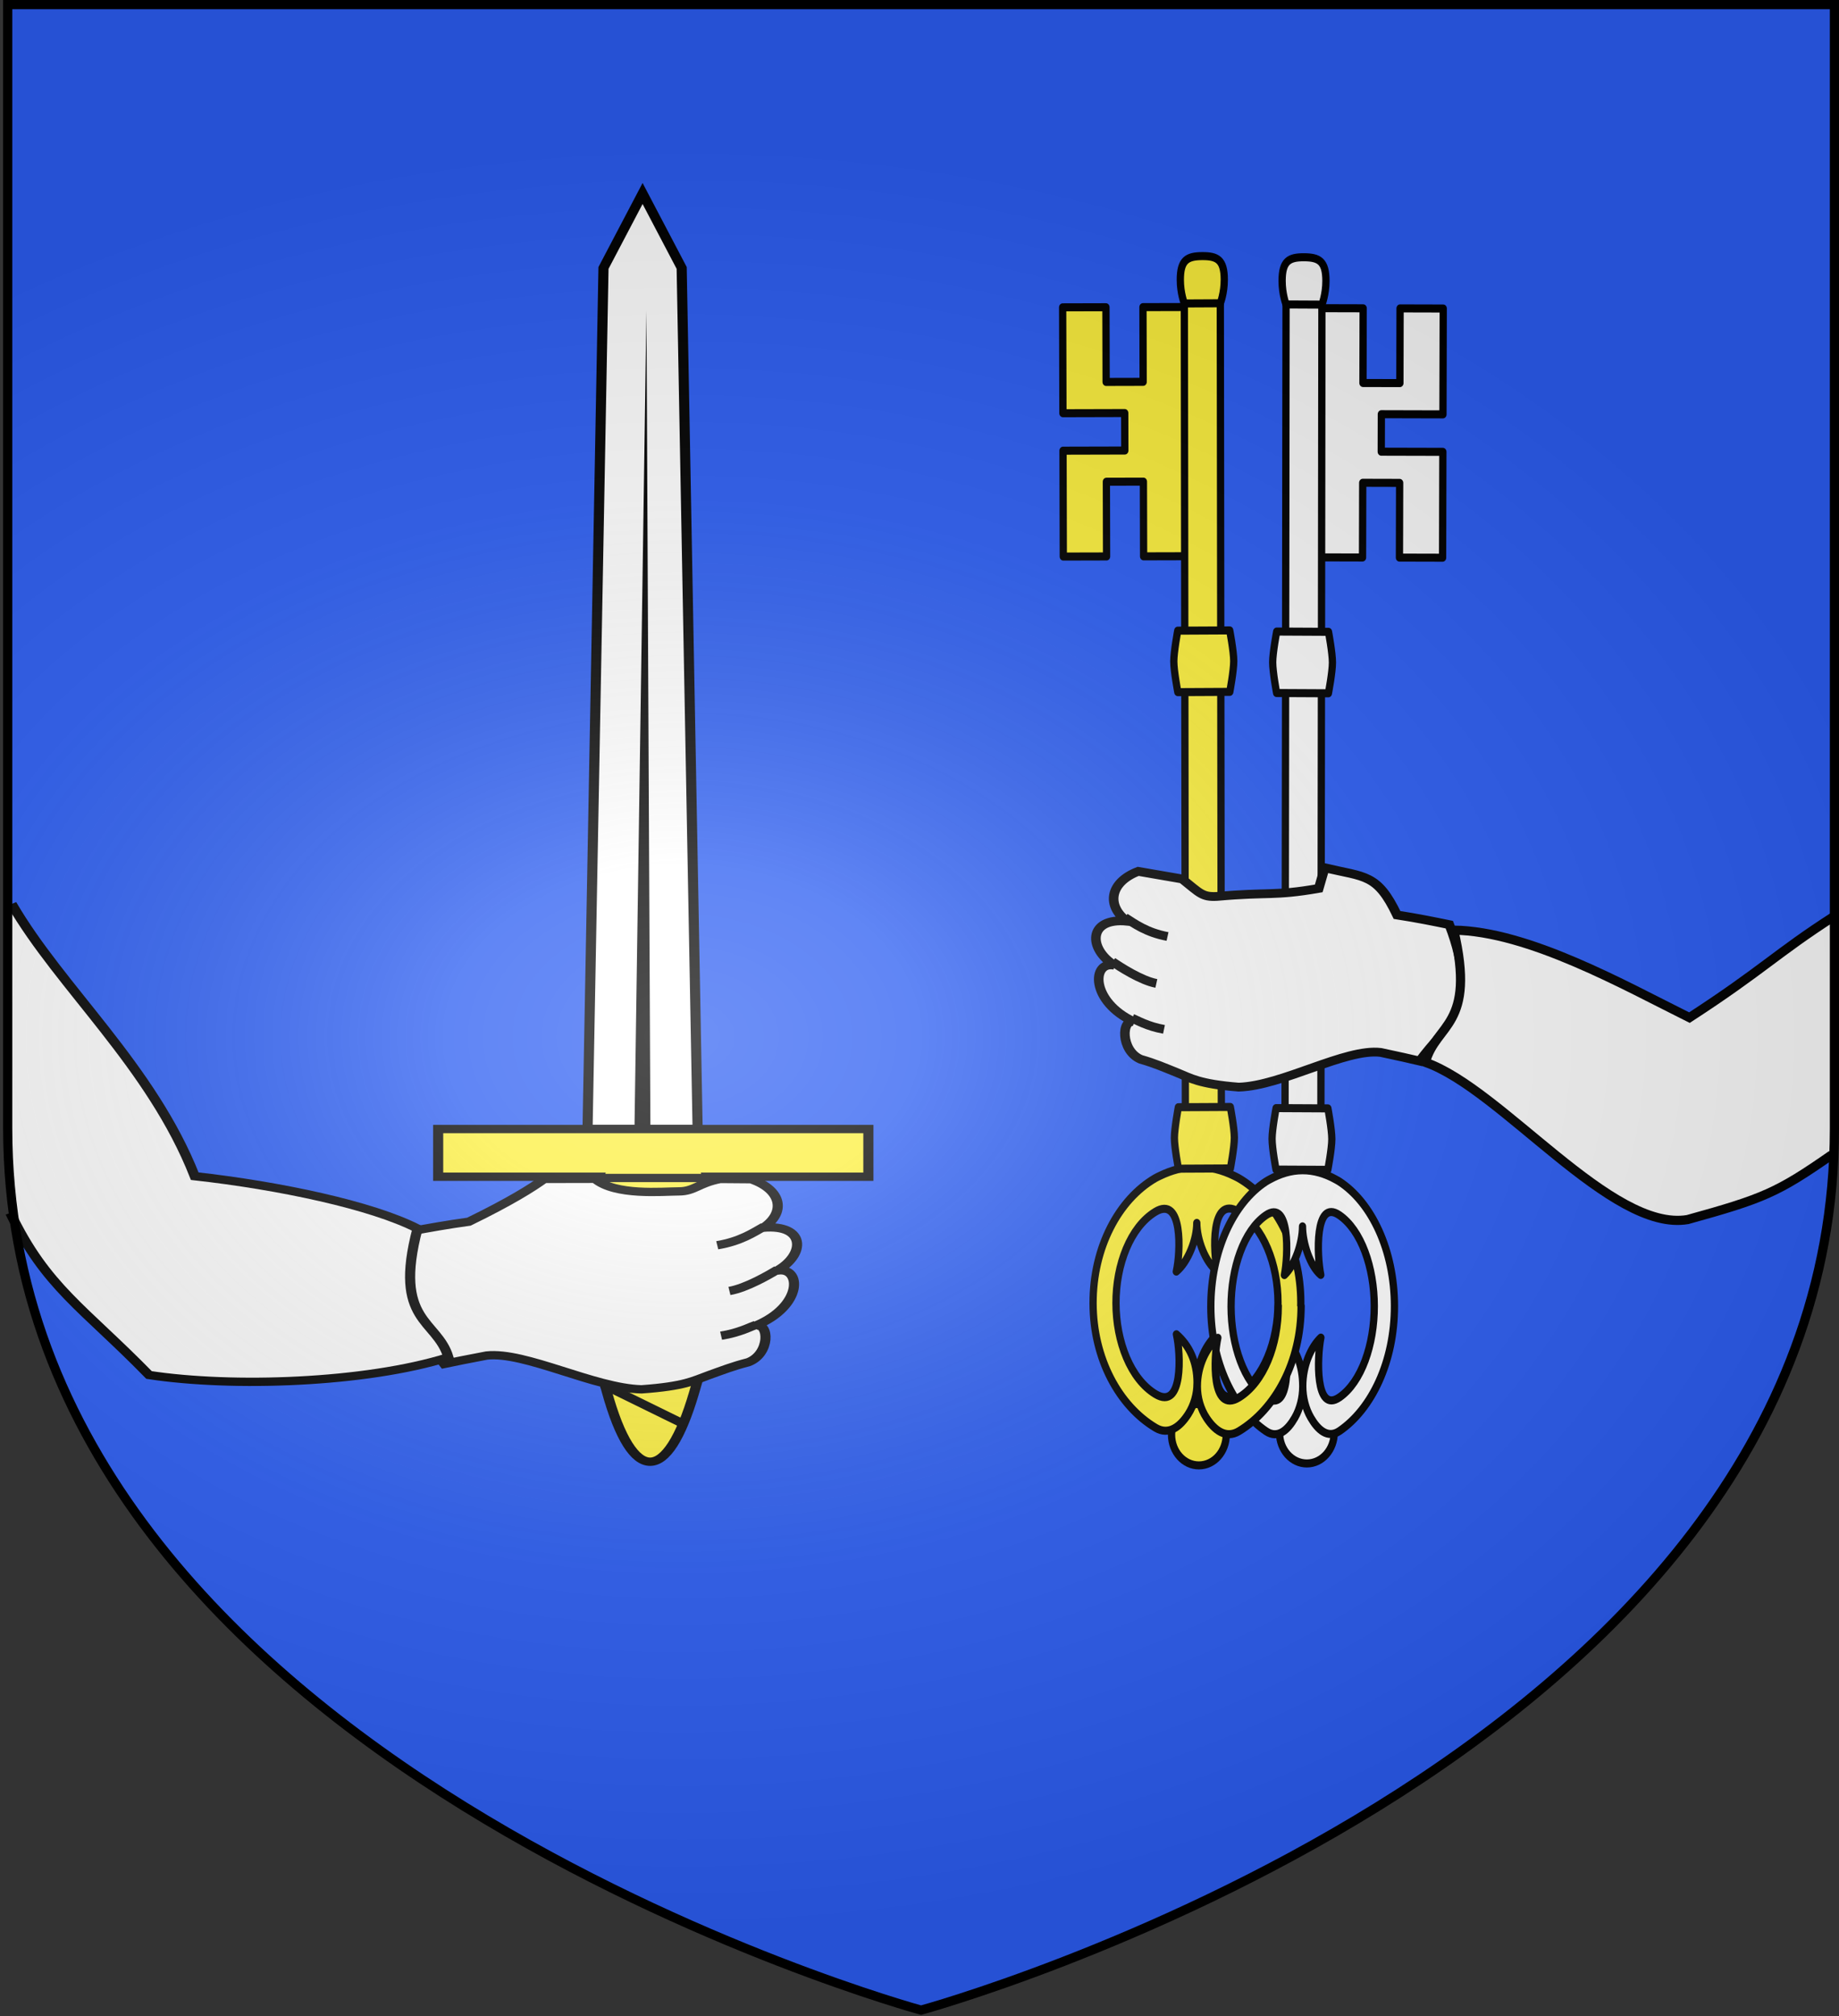
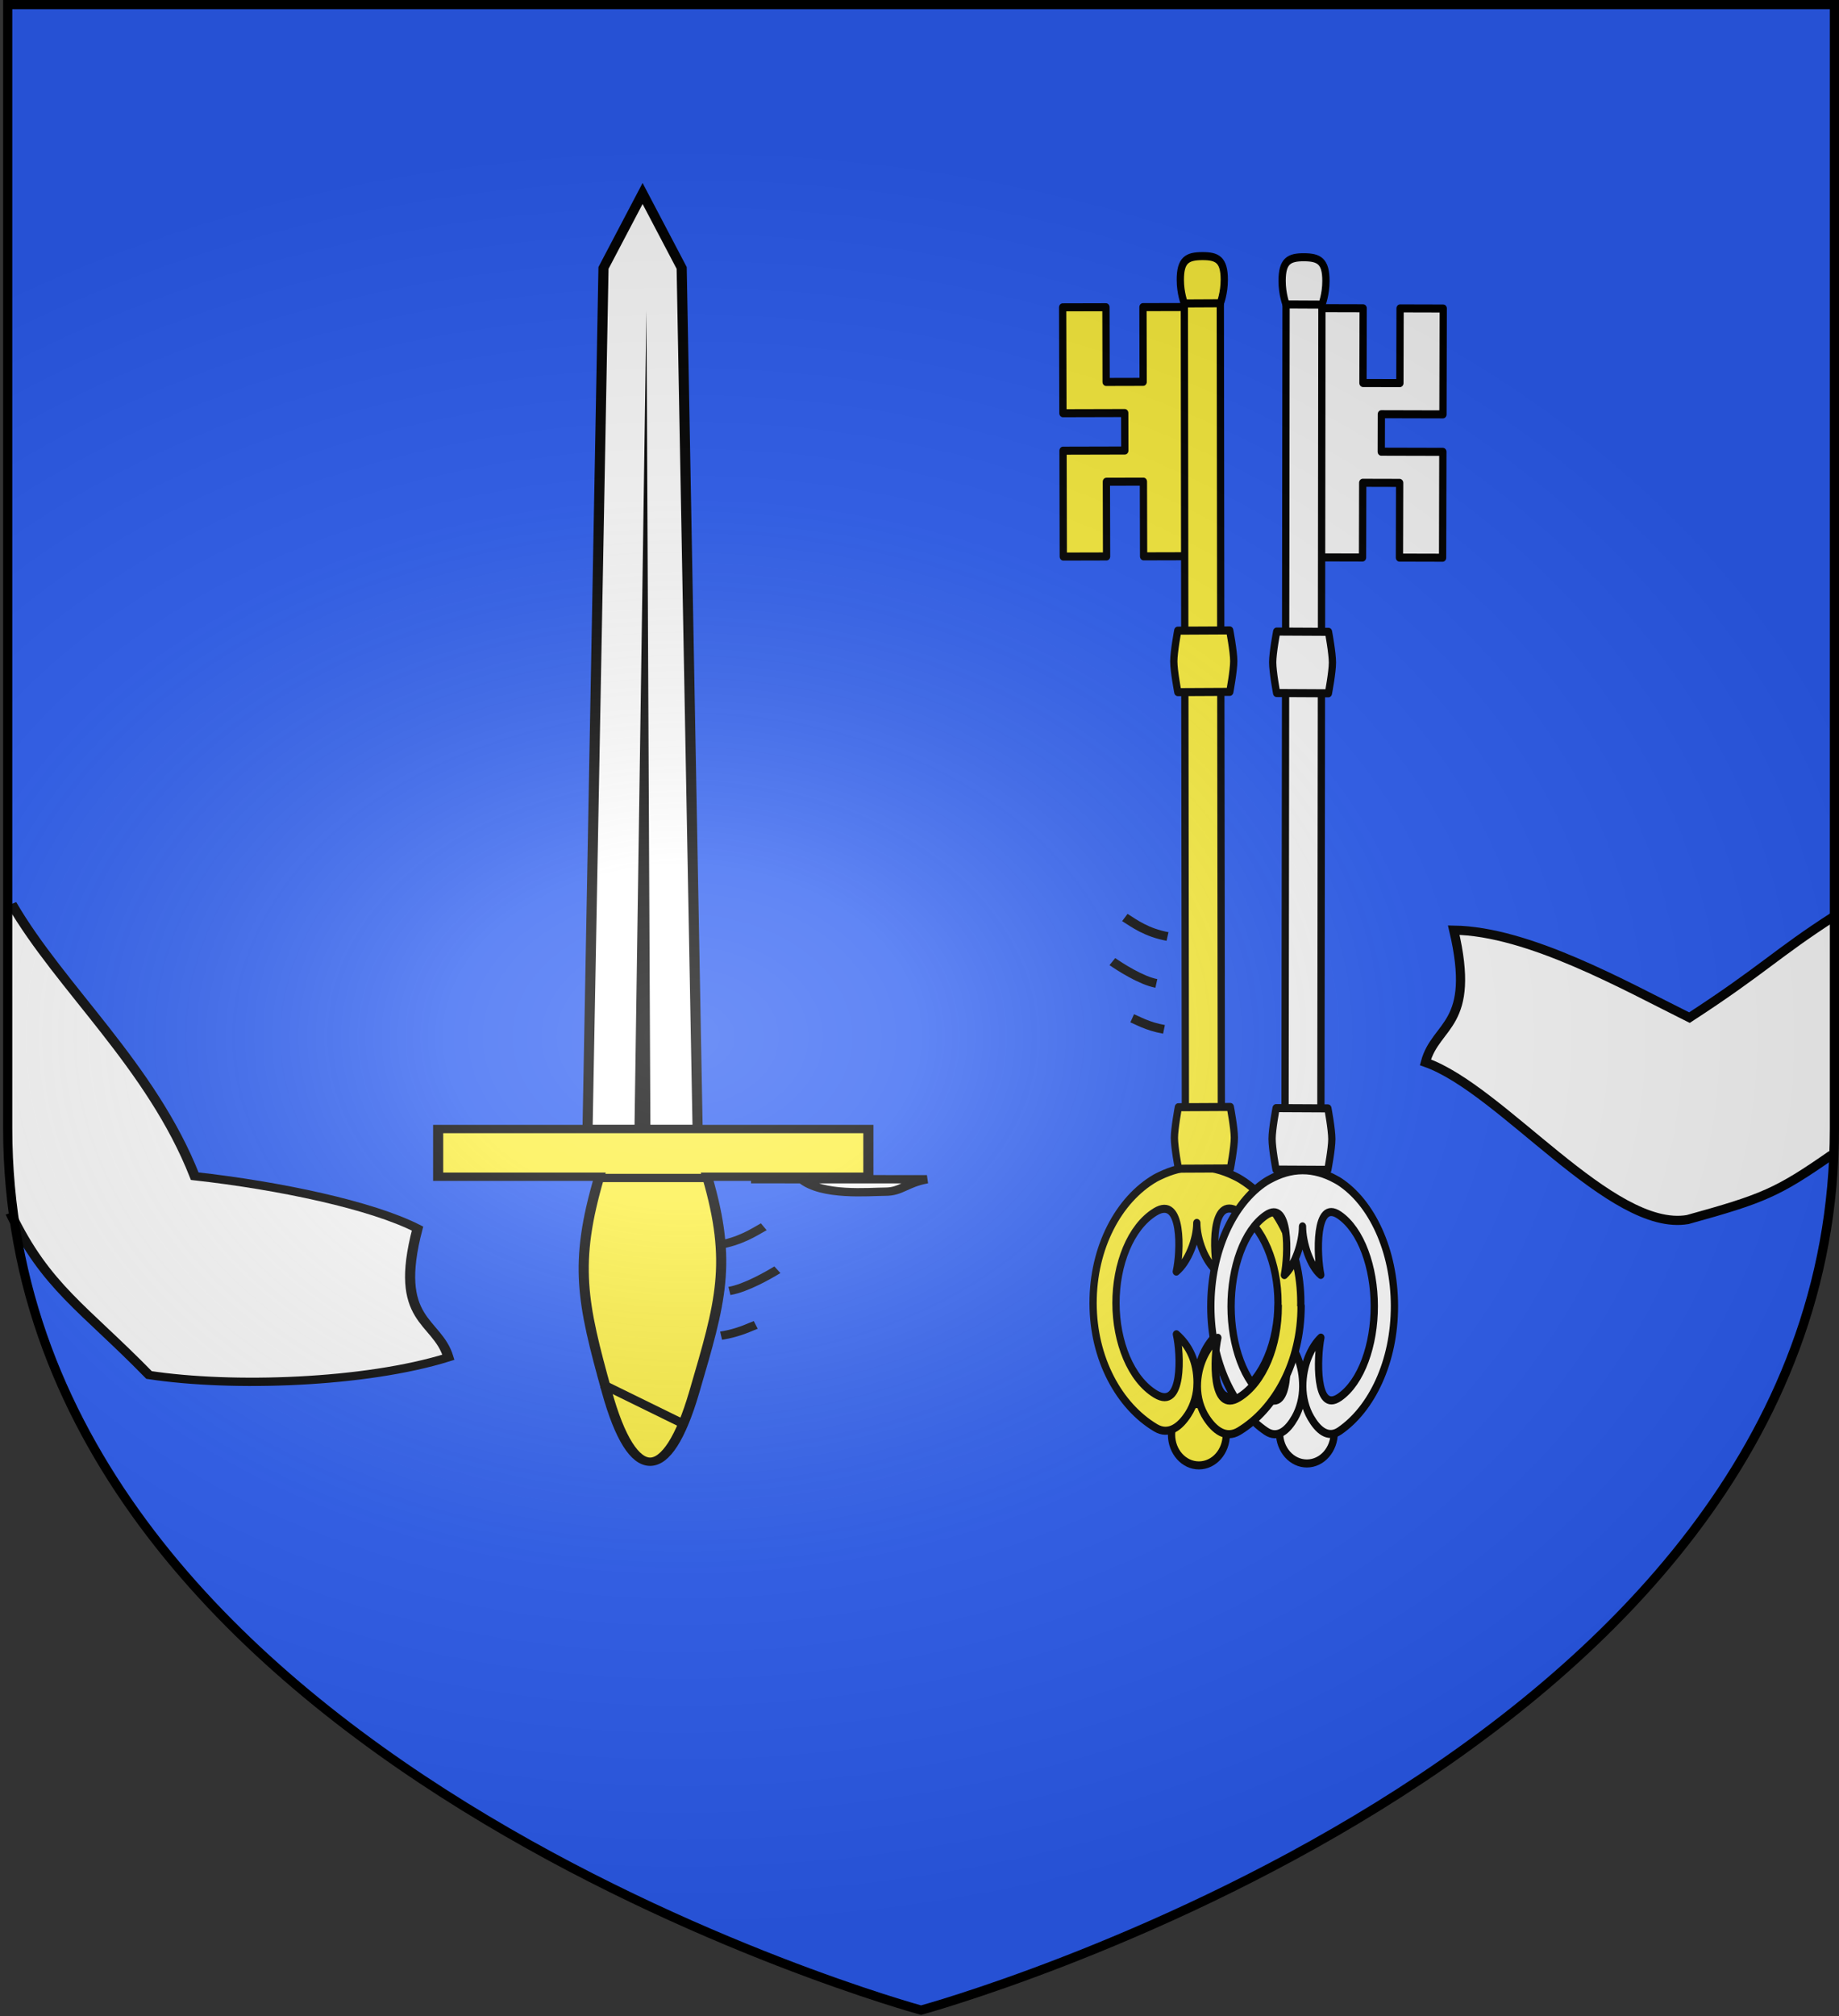
<svg xmlns="http://www.w3.org/2000/svg" height="658.974" width="601.465">
  <rect width="100%" height="100%" fill="#333333" stroke="none" />
  <radialGradient id="a" cx="221.445" cy="226.331" gradientTransform="matrix(1.354 0 0 .977 -77.582 118.629)" gradientUnits="userSpaceOnUse" r="300">
    <stop offset="0" stop-color="#fff" stop-opacity=".314" />
    <stop offset=".19" stop-color="#fff" stop-opacity=".251" />
    <stop offset=".6" stop-color="#6b6b6b" stop-opacity=".125" />
    <stop offset="1" stop-opacity=".125" />
  </radialGradient>
  <path d="M301.723 657.424s298.722-81.384 298.722-288.213V1.872H3v367.339c0 206.83 298.723 288.213 298.723 288.213z" fill="#2b5df2" />
  <g stroke-width=".783">
    <path d="M221.516 359.505h25.55l-3.7-243.3-9.075-21.032-9.073 21.032z" fill="#fff" stroke="#000" stroke-width="2.35" transform="matrix(-1.409 0 0 1.157 540.281 -46.87)" />
    <path d="m212.725 369.226-1.3-267.657-3.916 267.657z" fill-rule="evenodd" />
    <g stroke="#000" stroke-width="2.35">
      <path d="M181.88 359.474v13.479h37.408c-5.878 24.583-3.108 35.383 3.006 60.84 6.301 26.234 14.276 26.234 20.27 0 5.814-25.457 7.705-36.257 1.775-60.84h37.403v-13.48z" fill="#fcef3c" transform="matrix(-1.409 0 0 1.157 540.281 -46.87)" />
-       <path d="M209.12 373.65c-7.26 3.032-8.066 9.479-2.849 13.696-9.902-1.025-9.82 7.628-3.16 12.14-5.796-1.335-6.147 10.024 5.022 15.59-3.298-1.135-3.516 7.917 1.622 10.28 3.604 1.13 5.884 2.227 9.251 3.698 3.367 1.472 5.465 3.095 15.546 3.96 10.99-.348 26.985-10.748 35.927-9.55 4.303.991 7.496 1.775 9.858 2.38 5.858-9.15 15.788-14.226 7.487-37.534-3.924-.877-8.076-1.798-13.225-2.664-9.698-5.76-14.495-9.463-17.5-12.078l-11.741-.029c-4.72 4.874-15.692 3.566-19.477 3.554-3.644-.012-4.517-2.318-9.612-3.511z" fill="#fafafa" fill-rule="evenodd" transform="matrix(-1.409 0 0 1.157 540.281 -46.87)" />
+       <path d="M209.12 373.65l-11.741-.029c-4.72 4.874-15.692 3.566-19.477 3.554-3.644-.012-4.517-2.318-9.612-3.511z" fill="#fafafa" fill-rule="evenodd" transform="matrix(-1.409 0 0 1.157 540.281 -46.87)" />
      <path d="M219.8 373.305h25.051m-19.585 69.208 18.255-10.89m-35.496-16.81c1.168.488 3.84 2.244 8.042 3.046m-13.063-18.636c1.835 1.374 7.253 5.212 11.13 5.997m-7.97-18.138c2.411 1.656 5.423 4.133 10.799 5.227" fill="none" transform="matrix(-1.409 0 0 1.157 540.281 -46.87)" />
      <path d="M380.745 295.872c-11.388 23.859-32.448 45.805-42.498 76.923-19.747 2.68-41.111 8.208-51.714 14.807 5.747 26.519-4.525 25.62-7.168 36.353 19.286 7.333 50.2 8.598 69.486 5.009 15.264-19.006 23.938-24.826 32.192-45.76" fill="#fafafa" transform="matrix(-1.409 0 0 1.157 540.281 -46.87)" />
    </g>
  </g>
  <g stroke="#000">
    <g stroke-linecap="round" stroke-linejoin="round" stroke-width="2.314">
      <g fill="#fcef3c">
        <path d="m87.419 163.947-.086 30.435-19.679-.046-.03 10.775 19.679.045-.086 30.435-13.782-.032.06-21.479-11.793-.027-.06 21.479-13.783-.032.201-71.644 13.783.032-.06 21.479 11.793.027.06-21.48z" transform="matrix(-1.027 0 0 1.137 437.333 -85.946)" />
        <path d="m37.215 159.966 11.454.053-.34 241.16-11.455-.052z" transform="matrix(-1.027 0 0 1.137 437.333 -85.946)" />
        <path d="M42.957 149.214c-4.801-.022-6.996 1.06-7.009 6.763-.008 3.892 1.263 6.802 1.263 6.802l11.454.053s1.28-2.899 1.283-6.79c.003-5.704-2.189-6.806-6.99-6.828zM44.052 479.199c4.81.013 8.701 3.98 8.69 8.858s-3.92 8.824-8.73 8.81c-4.811-.013-8.702-3.98-8.69-8.859.01-4.879 3.92-8.823 8.73-8.81z" transform="matrix(-1.027 0 0 1.137 437.333 -85.946)" />
      </g>
      <path d="M9.668 478.642c4.81.013 8.701 3.98 8.69 8.859s-3.92 8.823-8.73 8.81c-4.811-.014-8.702-3.98-8.69-8.86.01-4.878 3.92-8.823 8.73-8.81z" fill="#fff" transform="matrix(-1.027 0 0 1.137 437.333 -85.946)" />
      <path d="M32.794 413.632c-.42.187-.85.357-1.3.59-11.683 6.037-19.887 19.775-19.919 35.809-.032 16.033 8.207 29.616 19.776 35.939 4.26 2.329 7.866-.375 10.374-3.843 1.858-2.57 2.877-5.757 2.883-9.003.011-6.103-3.034-11.347-6.53-13.994 1.392 5.526 2.131 22.047-6.708 17.164-7.917-4.373-12.552-15.113-12.53-26.24.022-11.126 4.702-21.841 12.634-26.157 8.86-4.82 8.054 11.691 6.64 17.208 3.888-2.59 6.576-9.235 6.585-13.95-.009 4.708 2.737 11.167 6.529 13.993-1.392-5.526-2.132-22.044 6.709-17.164 7.907 4.366 12.522 15.113 12.5 26.24-.022 11.126-4.678 21.837-12.604 26.157-8.858 4.827-8.054-11.691-6.64-17.208-4.106 3.221-6.574 7.836-6.585 13.95-.006 3.252 1 6.441 2.847 9.022 2.494 3.485 6.088 6.213 10.359 3.912 11.594-6.247 19.886-19.776 19.918-35.81.032-16.033-8.12-29.818-19.776-35.939-.533-.28-1.04-.489-1.534-.703-3.649-1.587-7.526-2.575-11.69-2.589-4.165-.013-8.222.965-11.938 2.616z" fill="#fcef3c" transform="matrix(-1.027 0 0 1.137 437.333 -85.946)" />
      <path d="M.513 414.632c-.372.187-.751.357-1.15.59-10.326 6.038-17.578 19.775-17.606 35.809-.028 16.033 7.254 29.616 17.48 35.94 3.767 2.328 6.953-.376 9.17-3.844 1.642-2.569 2.543-5.757 2.548-9.003.01-6.103-2.681-11.347-5.77-13.994 1.23 5.526 1.883 22.047-5.93 17.164-6.998-4.373-11.095-15.113-11.076-26.24.02-11.126 4.156-21.841 11.167-26.156 7.833-4.82 7.12 11.69 5.87 17.208 3.437-2.59 5.812-9.235 5.82-13.951-.008 4.708 2.42 11.168 5.771 13.994-1.23-5.526-1.884-22.045 5.93-17.164 6.99 4.365 11.069 15.113 11.05 26.24-.02 11.126-4.136 21.837-11.142 26.156-7.83 4.827-7.119-11.69-5.87-17.208-3.628 3.222-5.81 7.836-5.82 13.951-.005 3.251.884 6.44 2.517 9.022 2.205 3.485 5.382 6.212 9.156 3.911 10.248-6.247 17.578-19.775 17.606-35.809.029-16.033-7.176-29.818-17.48-35.94-.47-.28-.92-.488-1.356-.703-3.225-1.587-6.652-2.575-10.333-2.588-3.681-.014-7.267.965-10.552 2.615z" fill="#fff" transform="matrix(-1.027 0 0 1.137 437.333 -85.946)" />
      <path d="M11.49 451.082c-.032 16.033 8.206 29.616 19.775 35.94 4.262 2.328 7.866-.376 10.375-3.844 1.858-2.569 2.876-5.757 2.882-9.003.012-6.103-3.033-11.347-6.528-13.994 1.391 5.526 2.13 22.047-6.71 17.164-7.916-4.373-12.551-15.113-12.529-26.24M34.22 256.82l16.545.076s1.264 6.068 1.26 8.84c-.004 2.774-1.285 8.83-1.285 8.83l-16.545-.077s-1.264-6.067-1.26-8.84c.004-2.773 1.285-8.829 1.285-8.829zm-.194 137.002 16.545.077s1.264 6.067 1.26 8.84c-.004 2.773-1.285 8.828-1.285 8.828L34 411.491s-1.264-6.067-1.26-8.84c.004-2.773 1.285-8.829 1.285-8.829z" fill="#fcef3c" transform="matrix(-1.027 0 0 1.137 437.333 -85.946)" />
      <path d="m-33.776 164.279.086 30.435 19.616-.046.03 10.775-19.616.045.085 30.435 13.739-.032-.06-21.48 11.755-.027.06 21.48 13.739-.032-.201-71.645-13.739.032.06 21.48-11.755.027-.06-21.48z" fill="#fafafa" transform="matrix(-1.027 0 0 1.137 437.333 -85.946)" />
      <path d="m16.268 160.298-11.418.053.34 241.16 11.417-.052z" fill="#fafafa" transform="matrix(-1.027 0 0 1.137 437.333 -85.946)" />
      <path d="M10.543 149.546c4.787-.023 6.975 1.06 6.987 6.763.008 3.891-1.259 6.802-1.259 6.802l-11.417.052s-1.276-2.898-1.278-6.79c-.004-5.703 2.181-6.805 6.967-6.827zM19.253 257.152l-16.492.076s-1.26 6.068-1.256 8.84c.004 2.774 1.281 8.83 1.281 8.83l16.492-.077s1.26-6.068 1.256-8.84c-.004-2.773-1.281-8.83-1.281-8.83zm.193 137.002-16.492.076s-1.26 6.068-1.256 8.84c.004 2.774 1.281 8.83 1.281 8.83l16.492-.077s1.26-6.067 1.256-8.84c-.004-2.773-1.28-8.829-1.28-8.829z" fill="#fafafa" transform="matrix(-1.027 0 0 1.137 437.333 -85.946)" />
    </g>
    <g stroke-width="2.421">
-       <path d="M-68.313 348.01c-7.26 3.033-8.066 9.48-2.848 13.697-9.903-1.024-9.82 7.628-3.16 12.141-5.796-1.336-6.148 10.024 5.02 15.59-3.297-1.135-3.515 7.917 1.623 10.279 3.604 1.13 5.885 2.227 9.252 3.699 3.366 1.471 5.464 3.095 15.545 3.96 10.99-.348 26.985-10.748 35.927-9.55 4.303.99 7.496 1.775 9.859 2.38 5.857-9.15 15.788-14.226 7.486-37.535-3.923-.876-8.076-1.798-13.225-2.664-5.016-11.386-8.045-10.361-18.293-12.98l-1.515 5.666c-11.38 2.162-12.653.923-25.74 2.208-3.732.225-4.326-.898-8.82-4.803z" fill="#fafafa" fill-rule="evenodd" transform="matrix(1.293 0 0 1.188 460.585 -128.613)" />
      <path d="M-69.828 388.43c1.168.489 3.84 2.245 8.042 3.047m-13.063-18.636c1.835 1.374 7.253 5.212 11.13 5.997m-7.97-18.138c2.411 1.656 5.423 4.132 10.799 5.227" fill="none" transform="matrix(1.293 0 0 1.188 460.585 -128.613)" />
    </g>
    <path d="M599.798 299.55c-18.652 11.973-23.432 17.622-47.25 33.083-21.429-10.64-52.628-28.248-77.085-28.599 7.43 31.517-5.848 30.45-9.265 43.205 24.928 8.714 60.833 55.66 85.761 51.395 24.81-6.86 29.401-8.829 47.114-21.15" fill="#fafafa" stroke-width="3" />
  </g>
  <path d="M300.329 657.887s298.723-81.384 298.723-288.213V2.335H1.606v367.339c0 206.83 298.723 288.213 298.723 288.213z" fill="url(#a)" fill-rule="evenodd" stroke="#000" stroke-width="3" transform="translate(.914 -.835)" />
</svg>